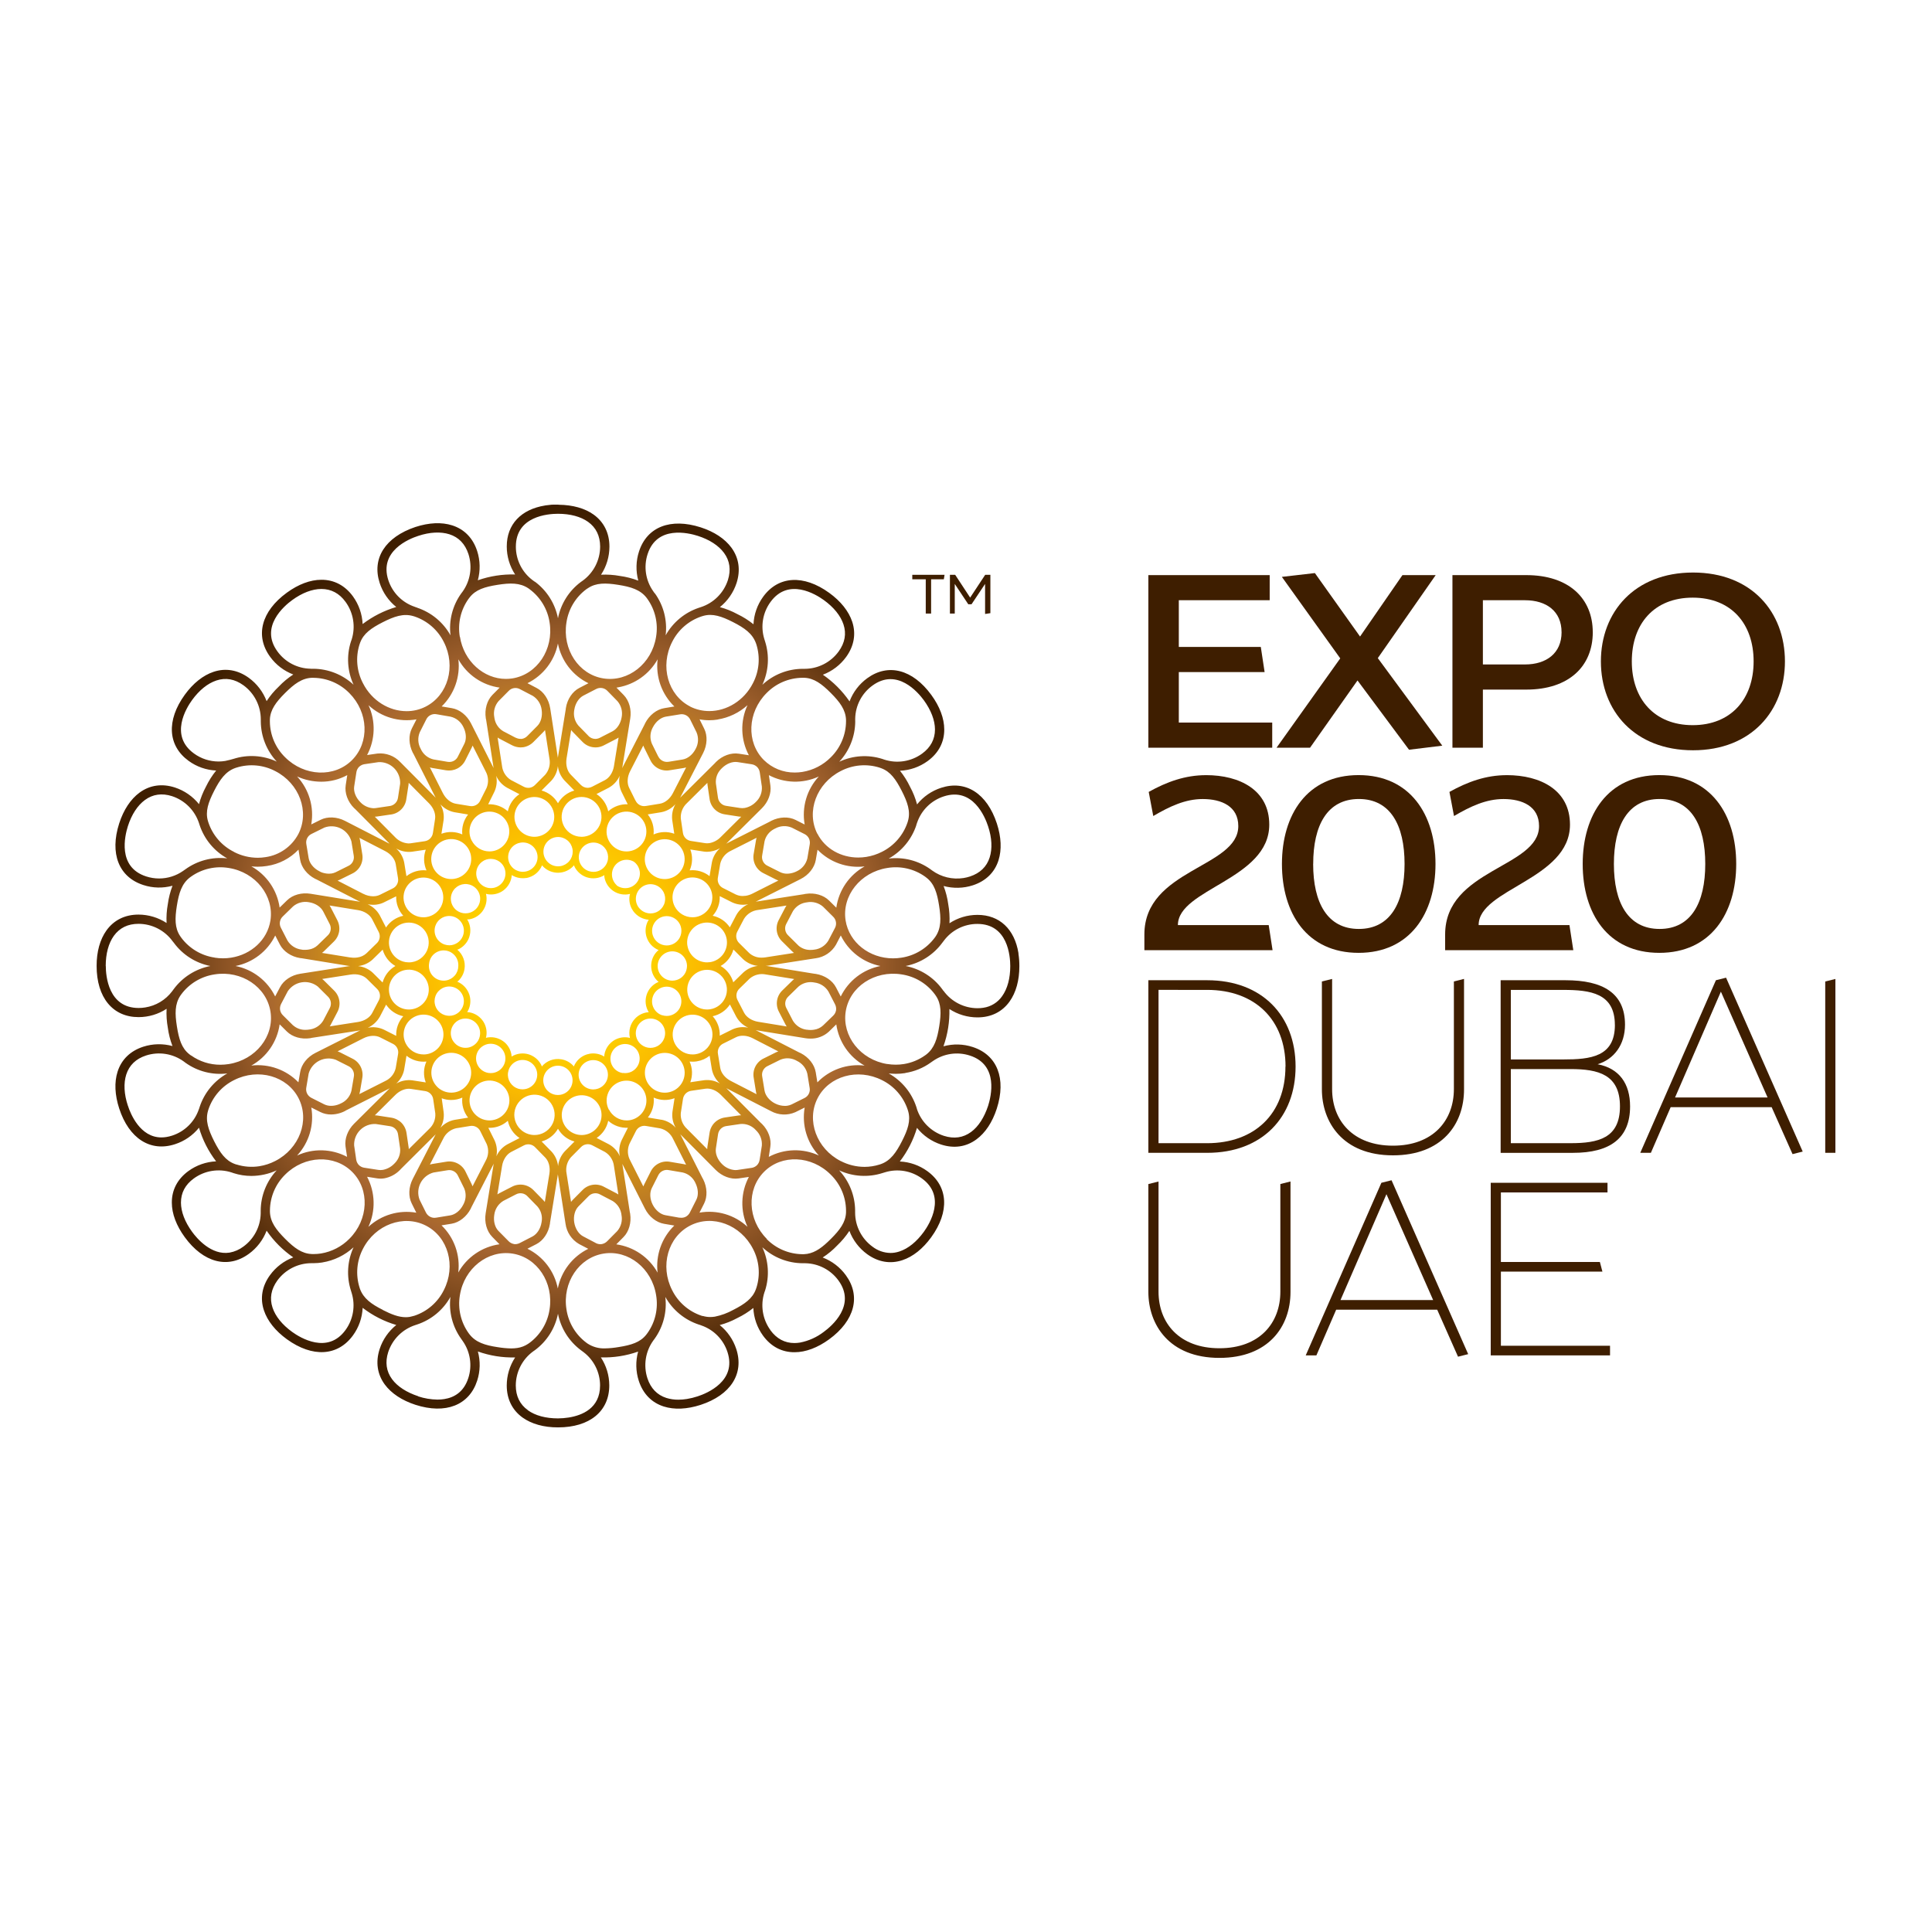
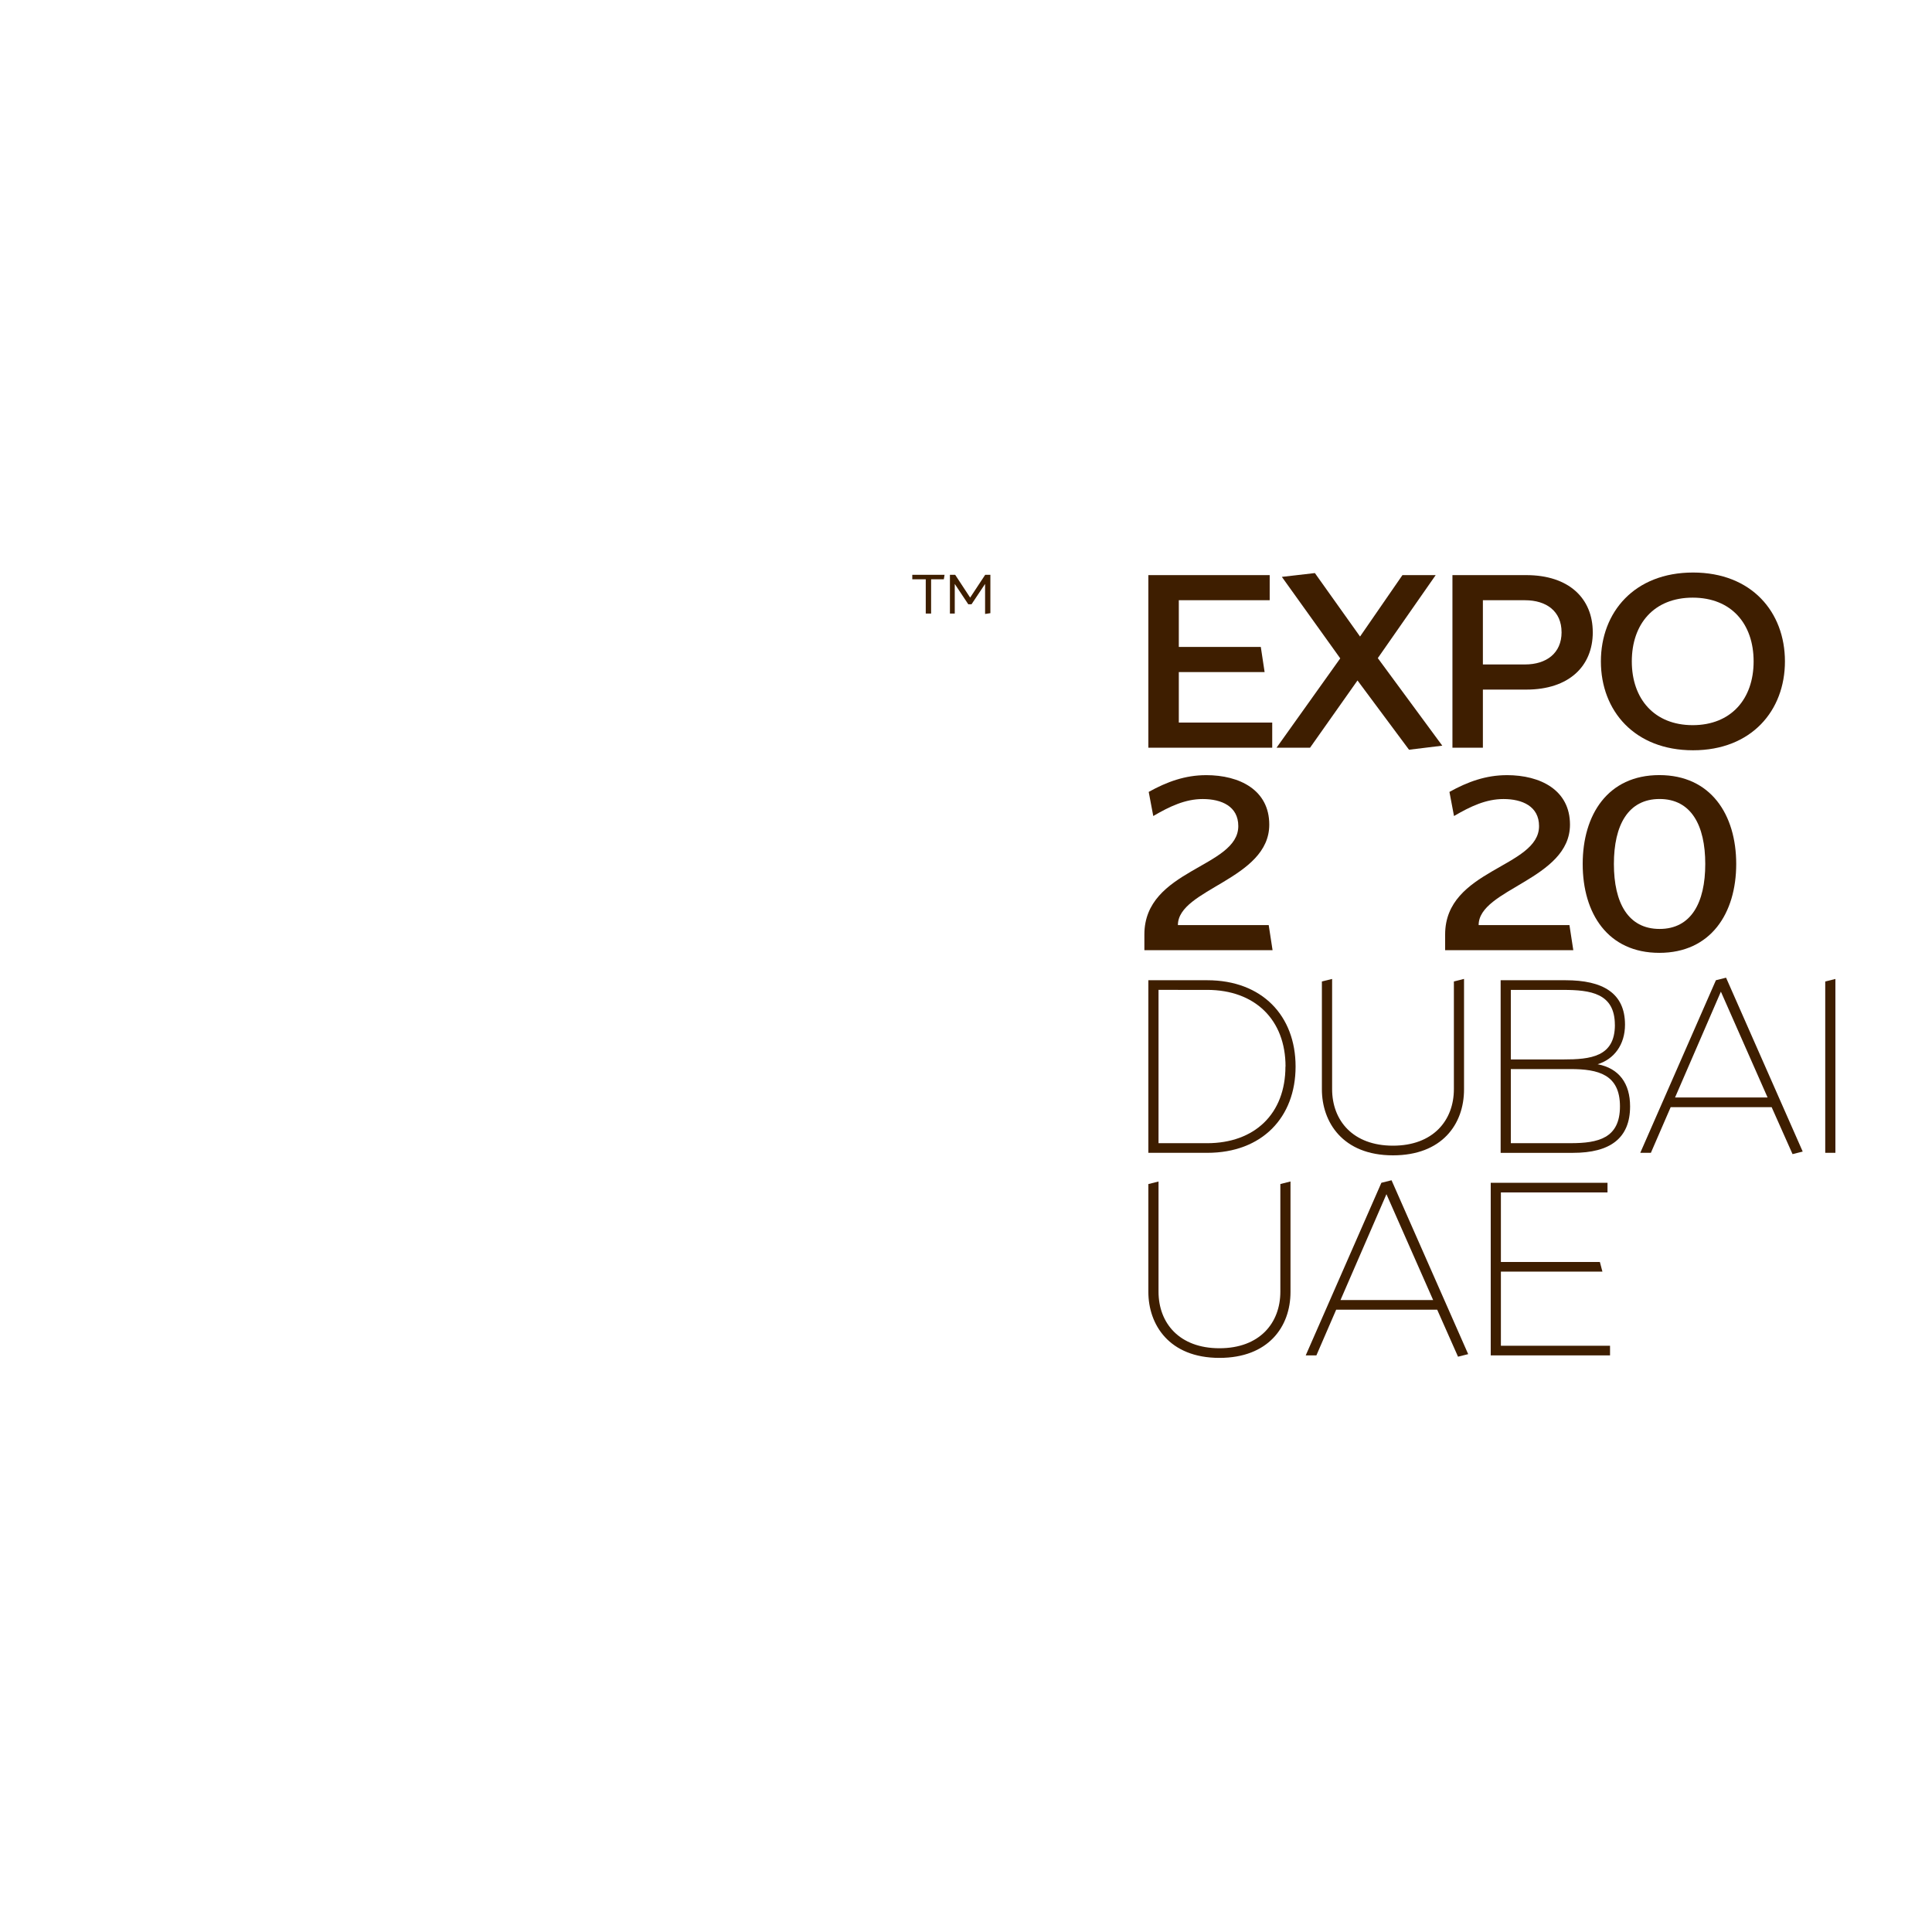
<svg xmlns="http://www.w3.org/2000/svg" id="Layer_1" data-name="Layer 1" viewBox="0 0 1000 1000">
  <defs>
    <style>.cls-1{fill:none;}.cls-2{fill:#3e1e00;}.cls-3{clip-path:url(#clip-path);}.cls-4{fill:url(#radial-gradient);}</style>
    <clipPath id="clip-path">
      <path class="cls-1" d="M273.19,729.87c-4.11-2.94-6.21-7.25-6.22-12.75a21.89,21.89,0,0,1,9-17.65s.89-.62.89-.62A30.89,30.89,0,0,0,288.81,680a31,31,0,0,0,12.06,19l1.12.83a21.63,21.63,0,0,1,8.6,17.31c0,11.84-9.39,15.48-16.25,16.57a37.64,37.64,0,0,1-5.53.45h0c-6.35,0-11.76-1.46-15.6-4.22m-56.72-7.25c-6.05-2-10.74-5-13.56-8.82-3-4.08-3.66-8.81-2-14a21.87,21.87,0,0,1,14-14l1-.33a30.78,30.78,0,0,0,17.21-14.26,30.85,30.85,0,0,0,5.61,21.76c.1.14.68,1,.8,1.15a21.67,21.67,0,0,1,2.84,19.11c-2.34,7.23-7.33,10.05-12.42,10.86a22.52,22.52,0,0,1-3.55.27,33.44,33.44,0,0,1-10-1.68m128.51.83c-4.82-1.55-8.13-5-9.84-10.22a21.85,21.85,0,0,1,3.09-19.55s.65-.87.65-.87a30.78,30.78,0,0,0,5.54-21.66,31,31,0,0,0,17.32,14.31c.18,0,1.12.37,1.34.46a21.63,21.63,0,0,1,13.52,13.79c4.89,15-10.6,21.33-15.46,22.91a36.07,36.07,0,0,1-5.59,1.37,27.9,27.9,0,0,1-4.38.36,20.49,20.49,0,0,1-6.19-.9M257.6,697.29c-6.64-1-11.38-2.51-14.62-6.69-.13-.19-.3-.41-.47-.63a26.25,26.25,0,0,1-4.47-19.6c2.21-13.87,14.43-23.51,27.23-21.51s21.37,15,19.19,28.87A26.33,26.33,0,0,1,274.16,695l-.1.06h0l-.75.53,0,0a13.75,13.75,0,0,1-5.55,2.12,20.69,20.69,0,0,1-3.2.23,46.34,46.34,0,0,1-6.93-.65m46.52-1.84a6.09,6.09,0,0,0-.65-.47,26.3,26.3,0,0,1-10.3-17.27c-2.18-13.86,6.46-26.82,19.26-28.86s24.94,7.65,27.14,21.52a26.18,26.18,0,0,1-4.45,19.6s0,0-.07.08h0l-.56.75s0,0,0,0c-3.13,4-7.83,5.42-14.39,6.45a45.73,45.73,0,0,1-7,.67,15.37,15.37,0,0,1-9-2.49m-137.25-42A31.23,31.23,0,0,0,183,645.59,31,31,0,0,0,181.64,668c.06.16.35,1.12.41,1.33a21.72,21.72,0,0,1-3.2,19.07c-9.26,12.76-23.49,4-27.63,1-5.15-3.72-8.67-8.09-10.16-12.58-1.6-4.8-.76-9.5,2.47-14a21.89,21.89,0,0,1,17.64-9l1.09,0a30.82,30.82,0,0,0,4.61-.37m231.89,35a21.83,21.83,0,0,1-3.09-19.55s.36-1,.36-1a31,31,0,0,0-1.44-22.31,31,31,0,0,0,20.89,8.26c.19,0,1.19,0,1.4,0A21.7,21.7,0,0,1,434,662.8c9.28,12.75-3.49,23.57-7.62,26.58a29.31,29.31,0,0,1-12.33,5.54,19,19,0,0,1-2.78.24h-.09c-5,0-9.21-2.24-12.44-6.68M198.16,678c-6-3-10-5.91-11.84-10.88-.07-.22-.15-.5-.24-.75a26.3,26.3,0,0,1,1.79-20c6.4-12.5,21-17.89,32.56-12s15.68,20.84,9.31,33.37a26.21,26.21,0,0,1-15.12,13.24s-2.06.57-2.55.64a13,13,0,0,1-2.06.16c-3.65,0-7.39-1.45-11.85-3.72m165.61,3.14-.77-.22a26.33,26.33,0,0,1-15.13-13.24c-6.37-12.53-2.15-27.5,9.4-33.41s26.08-.43,32.47,12.07a26.28,26.28,0,0,1,1.82,20s-.35,1-.35,1v0c-1.74,4.74-5.76,7.58-11.68,10.6A33.21,33.21,0,0,1,370,681.5a16.25,16.25,0,0,1-2.39.19,13.47,13.47,0,0,1-3.84-.56M266,643.9a5.1,5.1,0,0,1-2.82-1.53L258,637.13c-1.85-1.88-2.68-5.07-2.17-8.31a9.88,9.88,0,0,1,4.69-7.25l6.52-3.35a4.92,4.92,0,0,1,6,1l5.12,5.24a9.53,9.53,0,0,1,2.26,7.5l-.13.8c-.53,3.25-2.33,6-4.69,7.25l-6.52,3.36a5.32,5.32,0,0,1-1.66.55,5.15,5.15,0,0,1-1.5,0m42.42-.56-6.47-3.41c-2.36-1.22-4.13-4-4.65-7.23s.35-6.45,2.23-8.34l5.15-5.2a4.93,4.93,0,0,1,6-.94l6.49,3.39a9.69,9.69,0,0,1,4.47,6.45l.12.81a9.84,9.84,0,0,1-2.22,8.34l-5.15,5.2a5.25,5.25,0,0,1-2.84,1.51,4.25,4.25,0,0,1-.71.06,5.25,5.25,0,0,1-2.46-.64m-35.35,3,4.68-2.4c3.58-1.85,6.27-5.85,7-10.45,0-.27.06-.53.09-.8l4-24.57c0-.18,0-.37.06-.56,0,.15,0,.29,0,.43l3.93,25.36a14.31,14.31,0,0,0,7,10.53l4.77,2.49a29.25,29.25,0,0,0-15.76,20.52A29.17,29.17,0,0,0,273,646.34m-129.8-40.56a30.91,30.91,0,0,0-8.26,20.9c0,.18,0,1.17,0,1.41A21.69,21.69,0,0,1,126,645.21a16.7,16.7,0,0,1-7.17,3.14c-9.49,1.5-17-7.44-19.4-10.76-3.74-5.14-5.75-10.37-5.77-15.12,0-5.06,2.2-9.27,6.67-12.51a21.8,21.8,0,0,1,19.55-3.1l1,.35a30.06,30.06,0,0,0,9.23,1.45,31.75,31.75,0,0,0,13.09-2.88m308.41,39.5a21.83,21.83,0,0,1-9-17.65s0-1.08,0-1.08a30.88,30.88,0,0,0-8.26-20.77,31,31,0,0,0,22.42,1.39l1.35-.41a21.66,21.66,0,0,1,19.05,3.2c12.77,9.26,4,23.49,1,27.64-3.74,5.14-8.08,8.66-12.59,10.15a15,15,0,0,1-2.48.61,13.92,13.92,0,0,1-2.22.17,15.63,15.63,0,0,1-9.27-3.25m-229-15.5a5,5,0,0,1-2.21-2.31l-3.26-6.57a10.69,10.69,0,0,1,7.21-14l7.22-1.17a4.94,4.94,0,0,1,5.45,2.79l3.25,6.56a9.6,9.6,0,0,1-.18,7.84l-.37.73c-1.5,2.93-4.07,5-6.7,5.43l-7.23,1.18h0a5.57,5.57,0,0,1-.9.08,4.88,4.88,0,0,1-2.25-.54m129.12.5L344.49,629c-2.61-.43-5.15-2.53-6.64-5.44s-1.67-6.25-.47-8.62l3.3-6.54a4.93,4.93,0,0,1,5.45-2.76l7.22,1.23a9.56,9.56,0,0,1,6.25,4.74l.36.72c1.48,3,1.66,6.26.47,8.63l-3.3,6.53a5.08,5.08,0,0,1-2.23,2.32,4.88,4.88,0,0,1-1.4.45,5.55,5.55,0,0,1-.82.06,5.18,5.18,0,0,1-1-.08m-123.16,4,5.2-.84c4-.65,7.77-3.63,9.92-7.76.12-.25.21-.49.33-.74l11.37-22.14c.09-.16.15-.35.23-.52,0,.16-.07.29-.09.44l-4.1,25.32c-.75,4.61.55,9.28,3.37,12.17l3.78,3.86a29.14,29.14,0,0,0-21.33,14.62,29.05,29.05,0,0,0-8.68-24.41M319,644.07l3.71-3.75c2.84-2.85,4.17-7.5,3.46-12.09,0-.28-.12-.54-.17-.81l-3.81-24.58c0-.19-.08-.38-.12-.56.07.13.11.28.18.41l11.57,22.88c2.11,4.17,5.89,7.19,9.89,7.87l5.31.9a29.2,29.2,0,0,0-8.65,24.37A29.08,29.08,0,0,0,319,644.07m-157.7,5h0c-5.05-.2-9-3.14-13.69-7.84s-7.73-8.71-7.89-14c0-.11,0-.66,0-.8a26.3,26.3,0,0,1,7.9-18.48c9.95-9.92,25.5-10.54,34.67-1.38s8.49,24.67-1.44,34.61a26.69,26.69,0,0,1-14.65,7.61,25.67,25.67,0,0,1-3.82.31l-1,0m235.48-7.9c-9.91-9.94-10.53-25.49-1.38-34.68S420.09,598.06,430,608a26.24,26.24,0,0,1,7.9,18.47.2.2,0,0,1,0,.11h0v1c-.21,5.06-3.15,9-7.85,13.68-4.21,4.21-7.81,7-12.25,7.74-.57.08-1.14.14-1.74.17h-.8a26.33,26.33,0,0,1-18.49-7.91m-136.9-37.76c.53-3.26,2.33-6,4.7-7.25l6.5-3.35a4.9,4.9,0,0,1,6,1l5.12,5.22c1.87,1.9,2.69,5.11,2.18,8.36L282,622.12c-.23-.27-.44-.55-.68-.8l-5.12-5.23a9.6,9.6,0,0,0-5.33-2.83,9.48,9.48,0,0,0-5.9,1l-6.52,3.34a11.48,11.48,0,0,0-1,.61Zm33.38,3.86A9.85,9.85,0,0,1,295.5,599l5.16-5.2a4.92,4.92,0,0,1,6-.94l6.48,3.39a9.9,9.9,0,0,1,4.64,7.29l2.28,14.72a10.13,10.13,0,0,0-.89-.55l-6.49-3.39A9.26,9.26,0,0,0,301.48,616l-5.16,5.2c-.26.28-.51.58-.75.89Zm-94.46,2.57A15.24,15.24,0,0,0,207,605.6c.19-.19.36-.41.55-.59l17.64-17.55c.14-.14.26-.28.39-.42-.07.13-.16.24-.22.38l-11.73,22.82c-2.13,4.16-2.34,9-.55,12.61l2.4,4.84a29.15,29.15,0,0,0-24.8,7.33A29.23,29.23,0,0,0,190,609.1l5.21.82a11.64,11.64,0,0,0,3.59,0M364.42,623c1.82-3.6,1.65-8.43-.45-12.59a7,7,0,0,0-.4-.7l-11.23-22.21c-.08-.17-.19-.32-.28-.49.1.11.19.23.3.33l18.07,18.2c3.3,3.31,7.83,5,11.83,4.42l5.35-.78A29.17,29.17,0,0,0,386.9,635a29.09,29.09,0,0,0-24.85-7.34Zm-79-27-5.07-5.17a14.15,14.15,0,0,0,8.46-6.6,14.16,14.16,0,0,0,8.54,6.62l-5,5.05a13.23,13.23,0,0,0-3.49,7.66,13.18,13.18,0,0,0-3.43-7.56m-56.08-6.5A9.84,9.84,0,0,1,236,584l7.24-1.18a4.91,4.91,0,0,1,5.42,2.79l3.26,6.56a9.85,9.85,0,0,1-.52,8.61l-6.82,13.26a9.82,9.82,0,0,0-.39-1L241,606.52a9.31,9.31,0,0,0-10.12-5.2l-7.24,1.17c-.37.07-.75.17-1.13.27Zm96.88,11.24a9.87,9.87,0,0,1-.46-8.63l3.3-6.53a4.91,4.91,0,0,1,5.44-2.76l7.22,1.23a9.82,9.82,0,0,1,6.67,5.48l6.72,13.3a9.82,9.82,0,0,0-1-.24l-7.22-1.22a9.23,9.23,0,0,0-10.15,5.12l-3.3,6.55a10,10,0,0,0-.46,1.06Zm47.42,1.71c-2.32-2.34-3.51-5.43-3.1-8.06l1.1-7.24a5,5,0,0,1,4.35-4.31l7.24-1.06a9.56,9.56,0,0,1,7.4,2.57l.57.59a9.9,9.9,0,0,1,3.12,8.05l-1.13,7.24a5.13,5.13,0,0,1-1.4,2.89,5.06,5.06,0,0,1-2.83,1.38h-.07l-7.24,1.07a5.37,5.37,0,0,1-1,.07,10.33,10.33,0,0,1-7-3.19m-177.77,3.1-7.25-1.12a5,5,0,0,1-2.89-1.4,5.15,5.15,0,0,1-1.39-2.9l-1.06-7.25a10.67,10.67,0,0,1,11.18-11.1l7.25,1.11a4.93,4.93,0,0,1,4.31,4.34l1.06,7.23a9.55,9.55,0,0,1-2.59,7.41l-.57.58a11,11,0,0,1-5.79,3.08,8.6,8.6,0,0,1-1.22.1,6,6,0,0,1-1-.08m59.62-21.94a14.16,14.16,0,0,0,7.3-3.5,14.24,14.24,0,0,0,6.08,8.94l-6.31,3.25a13.25,13.25,0,0,0-5.7,6.21,13.32,13.32,0,0,0-.93-8.25l-3.22-6.49h.57a13.54,13.54,0,0,0,2.21-.17m59.74,8.75L308.82,589a14.11,14.11,0,0,0,6-8.89A14.11,14.11,0,0,0,325,583.72l-3.19,6.34a13.17,13.17,0,0,0-1,8.38,13.08,13.08,0,0,0-5.61-6.13m-75.91-24.2a14.27,14.27,0,0,0,3,10.38l-7,1.14a13.16,13.16,0,0,0-7.34,4.14,13.1,13.1,0,0,0,1.68-8.14l-1-7.17a13.69,13.69,0,0,0,4.89.89,14.35,14.35,0,0,0,5.81-1.24m103.15,11.5-7.14-1.2a14.22,14.22,0,0,0,3-10.3,14.18,14.18,0,0,0,10.8.32l-1.08,7a13.11,13.11,0,0,0,1.67,8.26,13.29,13.29,0,0,0-7.22-4.11M275,587.35a10.44,10.44,0,1,1,1.64.13,11.44,11.44,0,0,1-1.64-.13m15.89-8.55a10.3,10.3,0,1,1,11.78,8.56,9.8,9.8,0,0,1-1.61.13,10.34,10.34,0,0,1-10.17-8.69m-79.39,15-1.07-7.25a9.57,9.57,0,0,0-2.65-5.42,9.68,9.68,0,0,0-5.37-2.65l-7.24-1.11a8.93,8.93,0,0,0-1.15-.1l10.62-10.55c2.34-2.32,5.42-3.52,8.06-3.1l7.23,1.1a4.94,4.94,0,0,1,4.31,4.34l1.07,7.25a9.9,9.9,0,0,1-3.16,8l-10.58,10.5c0-.35,0-.7-.07-1.05m144-9.57a9.87,9.87,0,0,1-3.12-8.07l1.12-7.23a5,5,0,0,1,4.34-4.31l7.24-1.06c2.64-.39,5.7.82,8,3.15l10.5,10.59a7,7,0,0,0-1,.07l-7.25,1.06a9.55,9.55,0,0,0-5.43,2.66,9.45,9.45,0,0,0-2.64,5.36l-1.12,7.24a11.32,11.32,0,0,0-.09,1.16Zm-181.78-7.53a16.08,16.08,0,0,0,4.68-1.5c.24-.13.47-.28.7-.42l22.22-11.22.49-.27a4.28,4.28,0,0,0-.33.29l-18.2,18.08c-3.31,3.29-5,7.82-4.43,11.83l.79,5.33a29.17,29.17,0,0,0-25.86-.69,29.13,29.13,0,0,0,7.34-24.85l4.7,2.35a12.11,12.11,0,0,0,5.55,1.26,14.5,14.5,0,0,0,2.35-.19m225,16.92c.62-4-1-8.51-4.31-11.83-.19-.19-.4-.36-.6-.54l-17.54-17.65c-.13-.13-.28-.26-.43-.39.15.08.26.17.39.23l22.82,11.72a14.32,14.32,0,0,0,12.61.55l4.84-2.4a29.17,29.17,0,0,0,7.33,24.81,29.11,29.11,0,0,0-25.91.71ZM248.66,578.8a10.32,10.32,0,1,1,6.27,1,9.63,9.63,0,0,1-1.61.13,10.41,10.41,0,0,1-4.66-1.12m66.45-4.5A10.3,10.3,0,1,1,329,578.8a9.9,9.9,0,0,1-3,1,9.8,9.8,0,0,1-1.61.13,10.33,10.33,0,0,1-9.19-5.62M110.85,590.71c-3-6-4.65-10.68-3.18-15.75l.23-.77a26.29,26.29,0,0,1,13.24-15.13c12.52-6.36,27.5-2.15,33.4,9.39s.43,26.09-12.07,32.48a27.36,27.36,0,0,1-8.22,2.7,26,26,0,0,1-11.79-.88l-.11,0-.88-.3h0c-4.74-1.75-7.57-5.77-10.59-11.69m324.3,10.22c-12.51-6.39-17.91-21-12-32.54s20.85-15.69,33.38-9.34a26.25,26.25,0,0,1,13.22,15.13s.31,1,.31,1a0,0,0,0,0,0,0c1.36,4.88-.22,9.53-3.23,15.43s-5.91,10.08-10.88,11.86c-.22.07-.49.15-.75.25a26,26,0,0,1-7.75,1.2,26.88,26.88,0,0,1-12.27-3M287.58,566.68a7.59,7.59,0,1,1,2.39,0,8,8,0,0,1-2.39,0m16.05-3.62a7.51,7.51,0,0,1-3.77-4.42,7.6,7.6,0,0,1,4.87-9.57,7.61,7.61,0,0,1,9.56,4.87,7.6,7.6,0,0,1-4.87,9.57,7.21,7.21,0,0,1-1.18.28,7.81,7.81,0,0,1-1.17.1,7.68,7.68,0,0,1-3.44-.83m-35.48.44A8,8,0,0,1,267,563a7.56,7.56,0,0,1-3.75-9.09,7.58,7.58,0,0,1,14-1.1,7.59,7.59,0,0,1-5.6,10.94,6.56,6.56,0,0,1-1.18.1,7.61,7.61,0,0,1-2.33-.37m133,7.66c-2.93-1.49-5-4.07-5.43-6.7l-1.19-7.23a4.92,4.92,0,0,1,2.79-5.43l6.56-3.25a9.54,9.54,0,0,1,7.85.17l.71.38a9.83,9.83,0,0,1,5.45,6.68l1.18,7.24a4.86,4.86,0,0,1-2.76,5.39l-6.57,3.26a7.41,7.41,0,0,1-2.11.65,8.1,8.1,0,0,1-1.4.11,11.36,11.36,0,0,1-5.08-1.27m-233.32.46-6.54-3.3a5.12,5.12,0,0,1-2.31-2.24,5,5,0,0,1-.43-3.17l1.22-7.22a10.72,10.72,0,0,1,14.08-7.12l6.54,3.29a5,5,0,0,1,2.77,5.46l-1.24,7.23a9.61,9.61,0,0,1-4.74,6.23l-.73.36a11.57,11.57,0,0,1-3.44,1.13,11.3,11.3,0,0,1-1.63.13,7.94,7.94,0,0,1-3.55-.78m41.37-18,1.21-7.15a14.15,14.15,0,0,0,10.31,3,14.19,14.19,0,0,0-.34,10.8l-7-1.08a13.25,13.25,0,0,0-8.26,1.67,13.23,13.23,0,0,0,4.09-7.21m151.49-4.28a14.08,14.08,0,0,0,6.62-2.91l1.14,7a13.32,13.32,0,0,0,4.15,7.35,13.23,13.23,0,0,0-8.14-1.68l-7.16,1.06a14.15,14.15,0,0,0-.36-10.71,14.66,14.66,0,0,0,1.48.07,14.37,14.37,0,0,0,2.27-.17m107.9,6A30.47,30.47,0,0,0,481.72,550c.14-.11,1-.68,1.15-.8A21.63,21.63,0,0,1,502,546.36c15,4.84,11,21.11,9.45,26-2,6-5,10.75-8.83,13.55-4.09,3-8.81,3.67-14.06,2a21.83,21.83,0,0,1-14-14,.38.38,0,0,0,0-.1l-.29-.93A30.94,30.94,0,0,0,460,555.6a32.74,32.74,0,0,0,3.69.21,30.81,30.81,0,0,0,4.92-.39M66.19,572.32c-2-6-2.28-11.63-.84-16.14,1.55-4.83,5-8.15,10.22-9.85a21.81,21.81,0,0,1,19.55,3.09l.87.66a30.86,30.86,0,0,0,21.67,5.52,31,31,0,0,0-14.32,17.34c0,.16-.36,1.11-.45,1.31a21.63,21.63,0,0,1-13.8,13.54,19.69,19.69,0,0,1-3,.73,16.23,16.23,0,0,1-2.55.21c-11,0-16-12.19-17.33-16.41m160.08-9.79a10.31,10.31,0,1,1,14.57,0,10.16,10.16,0,0,1-5.66,2.89,9.83,9.83,0,0,1-1.62.13,10.24,10.24,0,0,1-7.29-3m110.51,0a10.3,10.3,0,1,1,14.57,0,10.2,10.2,0,0,1-5.66,2.89,9.83,9.83,0,0,1-1.62.13,10.22,10.22,0,0,1-7.29-3m-14.39-7.15a7.47,7.47,0,0,1-5-3,7.58,7.58,0,0,1,1.68-10.59,7.59,7.59,0,0,1,10.6,1.67A7.6,7.6,0,0,1,328,554a7.38,7.38,0,0,1-1,.63,6.84,6.84,0,0,1-2.24.72,6.56,6.56,0,0,1-1.18.1,6.91,6.91,0,0,1-1.19-.1M249.53,554a8.59,8.59,0,0,1-.91-.79,7.6,7.6,0,1,1,6.56,2.14,8.11,8.11,0,0,1-1.21.09,7.49,7.49,0,0,1-4.44-1.44m-63.26,11.28,1.23-7.22a9.3,9.3,0,0,0-5.14-10.15l-6.54-3.31c-.34-.17-.7-.3-1.06-.44l13.36-6.76c2.94-1.48,6.25-1.67,8.62-.46l6.54,3.3a4.91,4.91,0,0,1,2.75,5.45l-1.22,7.22a9.77,9.77,0,0,1-5.49,6.66L186,566.3c.09-.34.18-.67.24-1m192-5.82c-2.93-1.5-5-4.08-5.44-6.7l-1.18-7.23a4.92,4.92,0,0,1,2.8-5.44l6.55-3.25c2.38-1.19,5.68-1,8.62.53l13.26,6.82a8.13,8.13,0,0,0-1,.38l-6.57,3.26A9.27,9.27,0,0,0,390.14,558l1.18,7.24a8.91,8.91,0,0,0,.26,1.11ZM429,534l3.86-3.78a29.14,29.14,0,0,0,14.63,21.33,29.1,29.1,0,0,0-24.42,8.68l-.84-5.2c-.65-4-3.62-7.78-7.76-9.92-.25-.12-.49-.22-.75-.32l-22.12-11.37c-.17-.09-.35-.16-.52-.23.14,0,.28.07.42.08l25.33,4.1a16.37,16.37,0,0,0,2.6.21A13.7,13.7,0,0,0,429,534M144.75,530.2l3.73,3.7c2.86,2.84,7.5,4.16,12.11,3.47l.79-.18L186,533.4l.56-.13-.41.18L163.23,545c-4.18,2.1-7.19,5.89-7.86,9.88l-.91,5.32a29.19,29.19,0,0,0-24.38-8.66,29.06,29.06,0,0,0,14.67-21.36m187.47,10.74a7.58,7.58,0,0,1-1.69-10.59,7.6,7.6,0,0,1,10.61-1.69,7.6,7.6,0,0,1,1.67,10.61,9.73,9.73,0,0,1-.78.92,7.49,7.49,0,0,1-4.17,2.11,7.06,7.06,0,0,1-1.21.1,7.44,7.44,0,0,1-4.43-1.46m-97.45-1.72a7.28,7.28,0,0,1-.63-1,7.59,7.59,0,0,1,12.91-7.89,7.48,7.48,0,0,1,1.36,5.64,7.39,7.39,0,0,1-3,4.95,7.53,7.53,0,0,1-3.26,1.37,8,8,0,0,1-1.19.09,7.57,7.57,0,0,1-6.15-3.13m-24.77.92a10.31,10.31,0,1,1,13.86,4.51,10.49,10.49,0,0,1-3.05,1,10.77,10.77,0,0,1-1.6.12,10.32,10.32,0,0,1-9.21-5.63m143.75,4.51a10.3,10.3,0,1,1,6.28,1,10.77,10.77,0,0,1-1.6.12,10.2,10.2,0,0,1-4.68-1.12M196.51,526.43l3.34-6.43a14.19,14.19,0,0,0,8.88,6,14.21,14.21,0,0,0-3.65,10.16l-6.34-3.2a13.24,13.24,0,0,0-8.36-1,13.39,13.39,0,0,0,6.13-5.59M368.88,526a14.24,14.24,0,0,0,8.93-6.08l3.26,6.3a13.18,13.18,0,0,0,6.2,5.7,13.13,13.13,0,0,0-8.25.93l-6.48,3.21A14.14,14.14,0,0,0,368.88,526m-26.14-.49a7.57,7.57,0,0,1-4.86-9.57,7.39,7.39,0,0,1,3.77-4.41,7.49,7.49,0,0,1,5.78-.46,7.59,7.59,0,0,1,4.87,9.56,7.87,7.87,0,0,1-.46,1.13,7.72,7.72,0,0,1-5.57,4,7.43,7.43,0,0,1-1.15.09,7.79,7.79,0,0,1-2.38-.38m-117.45-4.92a8.69,8.69,0,0,1-.27-1.18,7.57,7.57,0,0,1,5.15-8.39,7.59,7.59,0,0,1,9.56,4.87,7.61,7.61,0,0,1-4.87,9.57,10.27,10.27,0,0,1-1.16.28,7.76,7.76,0,0,1-1.17.08,7.63,7.63,0,0,1-7.24-5.23M417.63,533a9.79,9.79,0,0,1-7.24-4.69l-3.36-6.5a4.93,4.93,0,0,1,1-6l5.24-5.13a9.62,9.62,0,0,1,7.5-2.26l.8.13a9.84,9.84,0,0,1,7.25,4.7l3.36,6.51a5.17,5.17,0,0,1,.56,3.18,5.1,5.1,0,0,1-1.52,2.8L426,530.79a8.56,8.56,0,0,1-4.68,2.19,11.27,11.27,0,0,1-1.75.14,12.23,12.23,0,0,1-1.89-.15m-266-2.25-5.2-5.17a5,5,0,0,1-1.51-2.83,5.14,5.14,0,0,1,.57-3.16l3.4-6.48a10.7,10.7,0,0,1,15.59-2.42l5.2,5.17a5,5,0,0,1,.94,6l-3.39,6.47a9.67,9.67,0,0,1-6.46,4.47l-.8.12a11.88,11.88,0,0,1-1.87.15,9.26,9.26,0,0,1-6.47-2.36m19.52-.31,3.4-6.5a9.34,9.34,0,0,0-1.75-11.24l-5.2-5.16c-.27-.27-.58-.5-.89-.76l14.81-2.29c3.25-.5,6.46.35,8.34,2.22l5.2,5.15a5,5,0,0,1,.94,6.05l-3.39,6.47c-1.24,2.38-4,4.12-7.25,4.65h0l-14.73,2.29c.2-.3.39-.59.56-.88m221.13-1.5c-3.24-.54-6-2.33-7.24-4.7l-3.36-6.51a4.93,4.93,0,0,1,1-6l5.24-5.13a9.79,9.79,0,0,1,8.35-2.15l14.71,2.37c-.27.21-.54.44-.79.67l-5.24,5.12a9.29,9.29,0,0,0-1.82,11.24l3.36,6.52a9.74,9.74,0,0,0,.6,1ZM98.85,546.32l-.84-.64,0,0c-4-3.13-5.4-7.82-6.44-14.39s-1.14-11.58,1.82-16c.15-.18.31-.42.47-.66a26.29,26.29,0,0,1,17.26-10.29c13.87-2.18,26.83,6.45,28.87,19.25s-7.65,24.94-21.52,27.16h0a28.1,28.1,0,0,1-4.37.36,26,26,0,0,1-15.18-4.81m360.33,4.45c-13.88-2.22-23.51-14.44-21.51-27.23s15-21.37,28.86-19.18a26.22,26.22,0,0,1,17.25,10.28l.6.86s0,0,0,0c2.82,4.2,2.74,9.12,1.7,15.68s-2.51,11.37-6.67,14.62c-.2.13-.42.3-.65.47a26,26,0,0,1-11,4.5,26.51,26.51,0,0,1-4.19.33,28.71,28.71,0,0,1-4.41-.36M201.45,513.83a10.31,10.31,0,1,1,11.79,8.56,10,10,0,0,1-1.63.13,10.32,10.32,0,0,1-10.16-8.69m162.92,8.56a10.27,10.27,0,1,1,3.22,0,10.18,10.18,0,0,1-1.57.12,10.37,10.37,0,0,1-1.65-.13M340.4,500a7.61,7.61,0,0,1,7.59-7.59,7.62,7.62,0,0,1,7.6,7.6,8,8,0,0,1-.11,1.2,7.37,7.37,0,0,1-2.11,4.16,7.5,7.5,0,0,1-4.18,2.12,6.7,6.7,0,0,1-1.2.1A7.61,7.61,0,0,1,340.4,500M222,500a6.11,6.11,0,0,1,.09-1.21A7.59,7.59,0,0,1,237.22,500a7.59,7.59,0,0,1-6.39,7.49,6.05,6.05,0,0,1-1.21.09h0A7.58,7.58,0,0,1,222,500M193,503.54a13.19,13.19,0,0,0-7.67-3.49l.47-.07a13.1,13.1,0,0,0,7.1-3.38l5.17-5.06a14.2,14.2,0,0,0,6.59,8.46,14.22,14.22,0,0,0-6.63,8.54ZM373,500a14.26,14.26,0,0,0,6.61-8.54l5,5a13.26,13.26,0,0,0,7.67,3.49,13.38,13.38,0,0,0-7.56,3.43l-5.18,5.06A14.21,14.21,0,0,0,373,500m59.73,11.1c-1.84-3.58-5.84-6.26-10.42-7-.29-.05-.55-.07-.83-.1l-24.56-4c-.19,0-.37,0-.56-.07a3.13,3.13,0,0,0,.44,0L422.15,496h.06A14.34,14.34,0,0,0,432.69,489l2.5-4.8A29.2,29.2,0,0,0,455.7,500a29.07,29.07,0,0,0-20.54,15.79ZM121.91,500a29.15,29.15,0,0,0,20.55-15.79l2.41,4.68c1.85,3.58,5.84,6.27,10.44,7l.81.09,24.56,4c.19,0,.38,0,.57.07a3.27,3.27,0,0,0-.44,0L155.46,504c-4.62.72-8.65,3.38-10.53,7l-2.51,4.76A29.18,29.18,0,0,0,121.91,500m366.38,12.83s-.63-.88-.63-.88A30.77,30.77,0,0,0,468.76,500a30.93,30.93,0,0,0,19-12.07l.84-1.1a21.6,21.6,0,0,1,17.31-8.61c15.76,0,17,16.67,17,21.78,0,6.37-1.44,11.75-4.21,15.62a14.32,14.32,0,0,1-9.74,6,18.32,18.32,0,0,1-3,.23h0a21.8,21.8,0,0,1-17.59-9M54.72,500c0-6.36,1.45-11.77,4.21-15.62,3-4.12,7.24-6.21,12.76-6.21a21.85,21.85,0,0,1,17.64,9L90,488a30.83,30.83,0,0,0,18.89,12,31,31,0,0,0-19,12l-.83,1.13a21.64,21.64,0,0,1-13.89,8.32,20.29,20.29,0,0,1-3.41.28h0c-15.72,0-17-16.68-17-21.78M210,498a10.3,10.3,0,1,1,3.22,0,10.54,10.54,0,0,1-1.59.12A11.28,11.28,0,0,1,210,498m145.78-8.58A10.31,10.31,0,1,1,367.59,498a12.44,12.44,0,0,1-1.6.12,10.34,10.34,0,0,1-10.19-8.7m-17.91-5.3a7.6,7.6,0,0,1,4.87-9.56,7.61,7.61,0,0,1,9.57,4.87,9.63,9.63,0,0,1,.28,1.18,7.62,7.62,0,0,1-.74,4.61,7.53,7.53,0,0,1-4.42,3.77,7.05,7.05,0,0,1-2.34.38,7.6,7.6,0,0,1-7.22-5.25M230.18,488.9a7.61,7.61,0,0,1-4.87-9.57,8.35,8.35,0,0,1,.46-1.11A7.59,7.59,0,1,1,236,488.44a7.73,7.73,0,0,1-2.26.76,8.89,8.89,0,0,1-1.15.08,7.59,7.59,0,0,1-2.38-.38m157.6,4.41-5.19-5.15a5,5,0,0,1-.94-6.05l3.4-6.49a9.83,9.83,0,0,1,7.28-4.63l14.72-2.28a10.13,10.13,0,0,0-.55.89l-3.39,6.48a9.27,9.27,0,0,0,1.74,11.24l5.2,5.16c.27.27.58.51.88.76l-14.8,2.29a12.91,12.91,0,0,1-1.85.14,9.3,9.3,0,0,1-6.5-2.36M181.39,495.6l-14.71-2.38c.28-.22.55-.43.8-.67l5.24-5.12a9.46,9.46,0,0,0,2.82-5.34,9.56,9.56,0,0,0-1-5.9l-3.36-6.51c-.18-.33-.39-.66-.6-1l14.78,2.4c3.24.52,6,2.31,7.25,4.68l3.35,6.52a4.93,4.93,0,0,1-1,6l-5.25,5.12a8.5,8.5,0,0,1-4.65,2.18,11.66,11.66,0,0,1-1.78.14,11.48,11.48,0,0,1-1.92-.16m231.78-6.27-5.2-5.15a4.94,4.94,0,0,1-.94-6l3.4-6.49a9.59,9.59,0,0,1,6.44-4.47l.8-.13a9.89,9.89,0,0,1,8.35,2.23l5.19,5.15a4.92,4.92,0,0,1,.94,6l-3.4,6.48a9.77,9.77,0,0,1-7.23,4.62,12.2,12.2,0,0,1-1.88.15,9.17,9.17,0,0,1-6.47-2.36m-256.29,2.31-.81-.13a9.88,9.88,0,0,1-7.25-4.68l-3.36-6.53a4.92,4.92,0,0,1,1-6l5.25-5.12A9.83,9.83,0,0,1,160,467c3.25.53,6,2.33,7.25,4.69l3.35,6.52a4.93,4.93,0,0,1-1,6l-5.24,5.11a8.42,8.42,0,0,1-4.64,2.17,10.51,10.51,0,0,1-1.78.14c-.36,0-.72,0-1.08,0m38.42-23.49a11.14,11.14,0,0,0,3.3-1l6.48-3.21A14.3,14.3,0,0,0,208.73,474a14.2,14.2,0,0,0-8.93,6.07l-3.25-6.32a13.24,13.24,0,0,0-6.21-5.69,16,16,0,0,0,2.82.27,13.64,13.64,0,0,0,2.14-.17M368.88,474a14.18,14.18,0,0,0,3.65-10.17l6.35,3.19a13.16,13.16,0,0,0,8.36,1,13.26,13.26,0,0,0-6.13,5.6L377.76,480a14.1,14.1,0,0,0-8.88-6m-38.32-4.3a7.59,7.59,0,0,1,1.69-10.6,7.6,7.6,0,0,1,10.6,1.68,7.38,7.38,0,0,1,.63,1,7.6,7.6,0,0,1-2.31,9.56,7.61,7.61,0,0,1-3.26,1.35,6.94,6.94,0,0,1-1.2.1,7.61,7.61,0,0,1-6.15-3.13m-94.08,1.64a7.59,7.59,0,0,1-1.67-10.6,5.75,5.75,0,0,1,.78-.92,7.57,7.57,0,0,1,9.81-.76,7.58,7.58,0,0,1-3.27,13.63h0a7,7,0,0,1-1.21.09,7.45,7.45,0,0,1-4.44-1.44m-22,2.37a10.29,10.29,0,1,1,6.27,1,10.57,10.57,0,0,1-1.6.12,10.2,10.2,0,0,1-4.67-1.13m134.74-4.49a10.31,10.31,0,1,1,13.86,4.49,10.19,10.19,0,0,1-3.06,1,10.67,10.67,0,0,1-1.6.12,10.34,10.34,0,0,1-9.2-5.62M111.09,495.64a26.25,26.25,0,0,1-17.26-10.29l-.06-.09h0l-.53-.76s0,0,0,0c-2.82-4.2-2.74-9.11-1.7-15.67s2.52-11.37,6.69-14.62l.64-.47a26.25,26.25,0,0,1,19.58-4.47c13.88,2.21,23.52,14.43,21.52,27.23-1.62,10.07-10,17.55-20.32,19.19a26.7,26.7,0,0,1-4.22.33,27.43,27.43,0,0,1-4.32-.34m326.57-19.26c-2-12.76,7.65-24.94,21.52-27.15a26.2,26.2,0,0,1,19.59,4.45l.83.64,0,0c4,3.12,5.42,7.83,6.45,14.38s1.14,11.58-1.83,16c-.14.19-.3.41-.47.66a26.41,26.41,0,0,1-17.22,10.3h0a28.63,28.63,0,0,1-4.3.34c-12.15,0-22.73-8.13-24.57-19.6M272.24,454.49a9.35,9.35,0,0,0,1.68-.41,10.76,10.76,0,0,0,6.65-6.21c.2.22.35.46.55.66a10.75,10.75,0,0,0,6,3.06,11,11,0,0,0,1.73.14,10.9,10.9,0,0,0,8.26-3.85c.1.27.18.54.3.79a11,11,0,0,0,4.75,4.77,11.71,11.71,0,0,0,1.6.66,10.9,10.9,0,0,0,9.05-1.11,8.43,8.43,0,0,0,0,.86,10.81,10.81,0,0,0,13.3,8.84,8.59,8.59,0,0,0-.21.84,10.84,10.84,0,0,0,1,6.64,13.37,13.37,0,0,0,.91,1.48,10.91,10.91,0,0,0,8,4.41,7.38,7.38,0,0,0-.46.72,10.8,10.8,0,0,0-1.06,6.64,9.77,9.77,0,0,0,.4,1.68,10.8,10.8,0,0,0,6.22,6.66c-.22.2-.47.34-.66.54a10.61,10.61,0,0,0-3.2,7.72,10.79,10.79,0,0,0,3.85,8.24c-.27.12-.54.18-.8.32a10.9,10.9,0,0,0-4.76,4.74,11.61,11.61,0,0,0-.66,1.61,10.83,10.83,0,0,0,1.11,9c-.28,0-.57,0-.85.06a10.76,10.76,0,0,0-6,3,10.77,10.77,0,0,0-2.87,10.26c-.29-.06-.55-.17-.82-.21a10.84,10.84,0,0,0-6.66,1,10.44,10.44,0,0,0-1.47.91,10.79,10.79,0,0,0-4.41,7.95c-.24-.14-.47-.32-.72-.46a11,11,0,0,0-6.65-1.06,14.18,14.18,0,0,0-1.68.41,10.84,10.84,0,0,0-6.65,6.21c-.19-.21-.35-.46-.55-.65a10.73,10.73,0,0,0-6-3.07,10.73,10.73,0,0,0-10,3.72c-.12-.27-.19-.55-.32-.8a10.84,10.84,0,0,0-4.76-4.76,9.36,9.36,0,0,0-1.59-.67,10.87,10.87,0,0,0-9,1.11c0-.28,0-.56-.05-.85a10.85,10.85,0,0,0-3-6,9.91,9.91,0,0,0-1.31-1.1,10.86,10.86,0,0,0-8.94-1.76,8.09,8.09,0,0,0,.22-.82,10.83,10.83,0,0,0-1-6.63,10.23,10.23,0,0,0-.91-1.49,10.83,10.83,0,0,0-8-4.4c.14-.25.33-.47.46-.72a10.83,10.83,0,0,0,1.06-6.65,11.8,11.8,0,0,0-.4-1.69,11,11,0,0,0-6.22-6.66,6.63,6.63,0,0,0,.66-.55,10.73,10.73,0,0,0,3.07-6,10.86,10.86,0,0,0-3.72-10c.27-.12.53-.19.8-.32a10.87,10.87,0,0,0,4.76-4.75,9.89,9.89,0,0,0,.66-1.61,10.82,10.82,0,0,0-1.11-9c.28,0,.57,0,.85,0a10.81,10.81,0,0,0,6-3,9.49,9.49,0,0,0,1.13-1.32,10.85,10.85,0,0,0,1.74-8.94c.28.06.54.17.83.21a10.77,10.77,0,0,0,6.64-1,11,11,0,0,0,1.49-.91,10.85,10.85,0,0,0,4.4-8c.24.14.46.33.72.46a11,11,0,0,0,5,1.19,10.72,10.72,0,0,0,1.7-.13m46.91,3.78A7.59,7.59,0,0,1,328.08,446a7,7,0,0,1,.92.78,7.63,7.63,0,0,1,2.12,4.17,7.6,7.6,0,0,1-6.31,8.68,8.08,8.08,0,0,1-1.2.09,7.58,7.58,0,0,1-4.46-1.45m-66.29,1.33A7.59,7.59,0,0,1,249.58,446a9.38,9.38,0,0,1,1-.64,7.6,7.6,0,0,1,4.61-.71,7.5,7.5,0,0,1,5,3,7.59,7.59,0,0,1-1.68,10.59,7.31,7.31,0,0,1-3.26,1.37,7.62,7.62,0,0,1-1.18.09,8.08,8.08,0,0,1-1.2-.09m138.63,6.94L414.4,455c4.16-2.1,7.17-5.89,7.85-9.88l.91-5.32a29.11,29.11,0,0,0,24.36,8.65,29.13,29.13,0,0,0-14.65,21.37l-3.74-3.7c-2.86-2.84-7.49-4.17-12.1-3.46-.27,0-.53.11-.79.16l-24.6,3.81c-.18,0-.35.09-.55.12.13-.07.27-.11.4-.18M138.21,448.22a28.14,28.14,0,0,0,16.29-8.46l.84,5.2c.65,4,3.63,7.77,7.76,9.9.25.14.5.23.75.34L186,466.57l.53.23a2.47,2.47,0,0,1-.43-.1l-25.34-4.09c-4.6-.75-9.26.55-12.15,3.38l-3.87,3.77a29.15,29.15,0,0,0-14.63-21.33,30.59,30.59,0,0,0,3.31.18,29.54,29.54,0,0,0,4.81-.39m71-1.7a13.25,13.25,0,0,0-4.14-7.34,13.13,13.13,0,0,0,8.13,1.67l7.16-1.05a14.24,14.24,0,0,0,.37,10.71,14.25,14.25,0,0,0-10.38,3Zm163.35-7.4a13.21,13.21,0,0,0-4.1,7.22l-1.21,7.14a14.23,14.23,0,0,0-10.3-3,14.21,14.21,0,0,0,.34-10.79l7,1.08a11.21,11.21,0,0,0,1.64.12,13.9,13.9,0,0,0,6.62-1.8m-67.75,11.82a7.61,7.61,0,0,1-4.87-9.57,7.6,7.6,0,0,1,9.56-4.87,9.14,9.14,0,0,1,1.12.47,7.59,7.59,0,0,1,3.75,9.09,7.59,7.59,0,0,1-6,5.16,7.85,7.85,0,0,1-1.19.09,7.61,7.61,0,0,1-2.33-.37m-37.68-.48a7.59,7.59,0,0,1,1.1-14,7,7,0,0,1,1.18-.28,7.59,7.59,0,1,1,2.33,15,6.6,6.6,0,0,1-1.17.1,7.5,7.5,0,0,1-3.44-.84M226.27,452a10.35,10.35,0,1,1,8.91,2.87,10,10,0,0,1-1.63.13,10.3,10.3,0,0,1-7.28-3m110.5,0a10.32,10.32,0,1,1,8.92,2.88,11.08,11.08,0,0,1-1.63.13,10.31,10.31,0,0,1-7.29-3m44.11,11-6.54-3.31a4.91,4.91,0,0,1-2.76-5.45l1.22-7.21a9.87,9.87,0,0,1,5.5-6.68l13.29-6.72a9.41,9.41,0,0,0-.24,1l-1.23,7.23a9.3,9.3,0,0,0,5.13,10.14l6.54,3.3a8.76,8.76,0,0,0,1.08.46l-13.37,6.74a11.6,11.6,0,0,1-3.44,1.14,11.22,11.22,0,0,1-1.61.12,8,8,0,0,1-3.57-.78M188,462.63l-13.26-6.82a9.34,9.34,0,0,0,1-.39l6.56-3.25a9.3,9.3,0,0,0,5.2-10.13l-1.17-7.22c-.07-.38-.17-.75-.27-1.14l13.32,6.85c2.93,1.51,5,4.08,5.44,6.71l1.18,7.23a4.93,4.93,0,0,1-2.79,5.42l-6.57,3.26a7.81,7.81,0,0,1-2.1.66,9.33,9.33,0,0,1-1.4.11,11.35,11.35,0,0,1-5.11-1.29m95.46-16.45a7.59,7.59,0,0,1,5.36-12.95,6,6,0,0,1,1.21.1,7.57,7.57,0,0,1,6.38,7.48,7.61,7.61,0,0,1-6.4,7.51,11.27,11.27,0,0,1-1.19.09,7.51,7.51,0,0,1-5.36-2.23m120.32,5.24-6.54-3.29a4.94,4.94,0,0,1-2.76-5.46l1.22-7.22a9.55,9.55,0,0,1,4.75-6.23l.73-.37a9.83,9.83,0,0,1,8.61-.47l6.55,3.3a5.05,5.05,0,0,1,2.31,2.23,5.14,5.14,0,0,1,.43,3.18l-1.23,7.23a9.87,9.87,0,0,1-5.45,6.64,11.54,11.54,0,0,1-3.44,1.12,9.82,9.82,0,0,1-1.61.14,7.9,7.9,0,0,1-3.57-.8m-237.88-.14-.72-.37c-2.92-1.51-5-4.08-5.44-6.7L158.57,437a4.88,4.88,0,0,1,2.77-5.41l6.56-3.24a10.66,10.66,0,0,1,14,7.2l1.18,7.23a4.92,4.92,0,0,1-2.8,5.43l-6.55,3.26a7.6,7.6,0,0,1-2.09.65,9.17,9.17,0,0,1-1.38.11,11.38,11.38,0,0,1-4.38-.93m153.7-11.72a10.31,10.31,0,1,1,6.27,1,9.74,9.74,0,0,1-1.62.13,10.21,10.21,0,0,1-4.65-1.12m-75.45-4.51A10.3,10.3,0,1,1,258,439.56a10.06,10.06,0,0,1-3.06,1,9.59,9.59,0,0,1-1.6.13,10.3,10.3,0,0,1-9.19-5.63m-14.55-10.52a13.23,13.23,0,0,0-1.67-8.25,13.27,13.27,0,0,0,7.21,4.1l7.14,1.2a14.24,14.24,0,0,0-3,10.31,14.12,14.12,0,0,0-10.79-.34Zm105.67-3,7-1.14a13.19,13.19,0,0,0,7.33-4.14,13.29,13.29,0,0,0-1.67,8.14l1.07,7.15a14.21,14.21,0,0,0-10.72.37,14.21,14.21,0,0,0-3-10.38m-68.87,2.92A10.3,10.3,0,1,1,278.19,433a11.17,11.17,0,0,1-1.62.13,10.32,10.32,0,0,1-10.16-8.7m33,8.57a10.31,10.31,0,1,1,3.21,0,10.47,10.47,0,0,1-1.6.13,11.14,11.14,0,0,1-1.61-.13m174.85-5.93c.05-.17.37-1.12.46-1.34a21.63,21.63,0,0,1,13.79-13.52c15-4.9,21.33,10.59,22.92,15.46,2,6,2.26,11.63.82,16.14-1.53,4.83-5,8.14-10.21,9.86a21.67,21.67,0,0,1-3.32.8,21.91,21.91,0,0,1-16.24-3.9l-.87-.65A30.84,30.84,0,0,0,460,444.39a31,31,0,0,0,14.31-17.32M75.64,453.63c-15-4.84-11-21.11-9.45-26,1.94-6.06,5-10.74,8.82-13.55,4.08-3,8.81-3.66,14-2a21.86,21.86,0,0,1,14,14s.32,1,.32,1a30.87,30.87,0,0,0,14.27,17.21A30.94,30.94,0,0,0,95.89,450c-.13.11-1,.68-1.14.8a21.6,21.6,0,0,1-12.39,3.9,21.6,21.6,0,0,1-6.72-1.07M365,436.42l-7.24-1.12a4.92,4.92,0,0,1-4.3-4.34l-1.07-7.25a9.89,9.89,0,0,1,3.16-8l10.58-10.5a8.93,8.93,0,0,0,.07,1l1.06,7.25a9.33,9.33,0,0,0,8,8.07l7.24,1.12a11.13,11.13,0,0,0,1.15.09L373,433.3a11,11,0,0,1-5.8,3.1,10,10,0,0,1-1.22.09,9.08,9.08,0,0,1-1-.07M204.49,433.3,194,422.73a8.93,8.93,0,0,0,1-.08l7.25-1.06.12,0a9.27,9.27,0,0,0,7.95-8l1.12-7.24c.05-.37.07-.77.1-1.16l10.54,10.63c2.32,2.34,3.52,5.43,3.11,8.06l-1.11,7.24a5,5,0,0,1-4.33,4.3l-7.25,1.07a6.5,6.5,0,0,1-1,.07,10.3,10.3,0,0,1-7-3.24m51.33-23.38a13.15,13.15,0,0,0,1-8.36,13.21,13.21,0,0,0,5.6,6.13l6.42,3.36a14.2,14.2,0,0,0-6,8.87,14.26,14.26,0,0,0-10.17-3.64ZM308.74,411l6.32-3.25a13.16,13.16,0,0,0,5.69-6.2,13.4,13.4,0,0,0,.93,8.25l3.22,6.49a14.18,14.18,0,0,0-10.08,3.64,14.18,14.18,0,0,0-6.08-8.93m-129-9.78-.8,5.2c-.61,4,1,8.51,4.31,11.82.2.2.41.36.61.54l17.53,17.66c.13.13.18.22,0,.16l-22.82-11.72c-4.16-2.14-9-2.35-12.61-.56l-4.85,2.4a29.14,29.14,0,0,0-7.32-24.81,30.66,30.66,0,0,0,12.48,2.7,27.81,27.81,0,0,0,13.42-3.39m196.44,35.24,18.2-18.08c3.32-3.3,5-7.82,4.42-11.83l-.78-5.33a29.21,29.21,0,0,0,25.85.69,29.12,29.12,0,0,0-7.33,24.85l-4.71-2.37c-3.59-1.81-8.41-1.64-12.57.46a8.13,8.13,0,0,0-.71.4l-22.21,11.22c-.16.08-.33.18-.49.28l.33-.29m-95.86-27.26,5-5a13.26,13.26,0,0,0,3.49-7.66A13.13,13.13,0,0,0,292.2,404l5.06,5.18a14.2,14.2,0,0,0-8.45,6.58,14.26,14.26,0,0,0-8.54-6.61M121.14,440.94a26.26,26.26,0,0,1-13.24-15.13s-.31-1-.31-1c-1.37-4.85.22-9.51,3.23-15.41s5.91-10.05,10.87-11.85l.76-.25a26.28,26.28,0,0,1,20,1.81c12.51,6.38,17.9,21,12,32.54a22.9,22.9,0,0,1-17,12,24.9,24.9,0,0,1-4.06.33,27,27,0,0,1-12.27-3m301.94-9.4c-5.85-11.51-.44-26.09,12.07-32.47a26.31,26.31,0,0,1,20-1.83l1,.36h0c4.74,1.73,7.58,5.76,10.59,11.67S471.42,420,469.94,425c-.06.22-.14.49-.23.76a26.38,26.38,0,0,1-13.22,15.14,27.42,27.42,0,0,1-8.1,2.63,26.48,26.48,0,0,1-4.15.33c-8.85,0-17.12-4.46-21.16-12.36m-39.93-13.27-7.24-1.11a5,5,0,0,1-4.31-4.34l-1.05-7.25a9.41,9.41,0,0,1,2.58-7.39l.56-.57c2.35-2.32,5.43-3.52,8.06-3.12l7.24,1.12a5.11,5.11,0,0,1,2.89,1.41,5,5,0,0,1,1.39,2.9l1.06,7.23a9.83,9.83,0,0,1-3.12,8,10.73,10.73,0,0,1-5.8,3.09,7.09,7.09,0,0,1-1.22.1,7.17,7.17,0,0,1-1-.08M187,415.68l-.57-.57c-2.31-2.34-3.51-5.43-3.1-8.06l1.12-7.24a5,5,0,0,1,1.4-2.89,5.15,5.15,0,0,1,2.9-1.39l7.24-1.06a10.69,10.69,0,0,1,11.12,11.19L206,412.89a5,5,0,0,1-4.28,4.31h-.06l-7.24,1.07a6.37,6.37,0,0,1-1,.07,10.06,10.06,0,0,1-6.43-2.66m47-17a8.82,8.82,0,0,0,2.7-.88,9.5,9.5,0,0,0,4.18-4.29l3.29-6.54c.18-.34.31-.7.46-1.06l6.76,13.36a9.88,9.88,0,0,1,.45,8.62l-3.29,6.54a4.93,4.93,0,0,1-5.46,2.75L235.89,416c-2.62-.44-5.17-2.55-6.66-5.49l-6.72-13.3c.34.09.67.19,1,.26l7.21,1.21a10.47,10.47,0,0,0,3.28,0m94.9,15.66-3.26-6.57c-1.18-2.38-1-5.68.52-8.61l6.8-13.26a10.44,10.44,0,0,0,.41,1l3.26,6.57a9.25,9.25,0,0,0,10.12,5.19L354,397.5a8.84,8.84,0,0,0,1.13-.27l-6.85,13.32c-1.5,2.93-4.06,5-6.69,5.44l-7.23,1.18h0a5.92,5.92,0,0,1-.92.08,4.87,4.87,0,0,1-4.47-2.87m-58.09-27.62a9.59,9.59,0,0,0,5.31-2.8l5.16-5.2c.26-.27.51-.58.75-.88l2.29,14.8a9.9,9.9,0,0,1-2.21,8.34l-5.17,5.2a5.05,5.05,0,0,1-2.83,1.52,5.12,5.12,0,0,1-3.2-.59l-6.49-3.39a9.81,9.81,0,0,1-4.64-7.27l-2.28-14.74c.29.19.58.4.88.56l6.49,3.39a9.7,9.7,0,0,0,4.54,1.16,10.73,10.73,0,0,0,1.4-.1m29.66,19.42-5.12-5.24c-1.87-1.9-2.69-5.1-2.17-8.36l2.38-14.71c.23.27.43.55.67.8l5.13,5.24a9.32,9.32,0,0,0,11.24,1.82l6.51-3.36a10.59,10.59,0,0,0,1-.61l-2.4,14.79c-.53,3.25-2.32,6-4.68,7.25l-6.52,3.35a5.45,5.45,0,0,1-1.68.56,4.88,4.88,0,0,1-.76.07,5,5,0,0,1-3.59-1.6m40.12-14.67-3.25-6.57a9.63,9.63,0,0,1,.17-7.84l.37-.72c1.51-2.93,4.08-5,6.7-5.45l7.23-1.17a4.89,4.89,0,0,1,5.41,2.78l3.24,6.54a9.83,9.83,0,0,1-.5,8.59c-1.51,2.94-4.07,5-6.7,5.44l-7.23,1.18h0a5.54,5.54,0,0,1-.9.07,4.92,4.92,0,0,1-4.5-2.86m-109.12,2.8-7.22-1.22a9.58,9.58,0,0,1-6.25-4.75l-.36-.73a9.77,9.77,0,0,1-.47-8.61l3.3-6.54a4.88,4.88,0,0,1,5.41-2.75l7.22,1.25a9.78,9.78,0,0,1,6.65,5.43c1.49,2.95,1.66,6.26.46,8.62l-3.3,6.55a4.88,4.88,0,0,1-3.66,2.77,4.39,4.39,0,0,1-.82.07,5.36,5.36,0,0,1-1-.09M190.72,365a29.07,29.07,0,0,0,24.85,7.34L213.19,377c-1.81,3.59-1.63,8.41.45,12.57.12.25.27.47.41.71l11.23,22.21c.08.17.18.32.27.48-.1-.11-.18-.21-.29-.32l-18.08-18.2a14.32,14.32,0,0,0-11.82-4.42l-5.35.78a29.17,29.17,0,0,0,.71-25.86m180.77,7.45A30.09,30.09,0,0,0,386.9,365a29.14,29.14,0,0,0,.71,25.91l-5.21-.8c-4-.62-8.51,1-11.82,4.3-.2.2-.37.41-.56.61l-17.64,17.54a5,5,0,0,0-.38.42c.06-.13.15-.25.21-.39l11.73-22.81c2.14-4.16,2.35-9,.55-12.61l-2.4-4.85a25.89,25.89,0,0,0,5,.48,27.89,27.89,0,0,0,4.37-.35m-66.94,8.38-5.12-5.24a9.64,9.64,0,0,1-2.26-7.51l.13-.8c.53-3.25,2.33-6,4.69-7.24l6.51-3.36a4.9,4.9,0,0,1,6,1l5.13,5.25a9.86,9.86,0,0,1,2.17,8.31c-.54,3.25-2.33,6-4.7,7.26l-6.51,3.34a5.4,5.4,0,0,1-1.67.56,4.87,4.87,0,0,1-.76.06,5,5,0,0,1-3.6-1.59m-37.6,1-6.48-3.4a9.54,9.54,0,0,1-4.47-6.45l-.13-.8a9.84,9.84,0,0,1,2.22-8.34l5.15-5.2a4.84,4.84,0,0,1,6-.93l6.5,3.39a9.93,9.93,0,0,1,4.64,7.25c.49,3.25-.35,6.44-2.23,8.34l-5.16,5.2a5.12,5.12,0,0,1-2.84,1.51,4.28,4.28,0,0,1-.72,0,5.35,5.35,0,0,1-2.47-.62m175.71-8.45c0-.19,0-1.19,0-1.41a21.66,21.66,0,0,1,8.95-17.13c12.74-9.28,23.56,3.49,26.58,7.61,3.73,5.15,5.74,10.38,5.76,15.12,0,5.06-2.21,9.27-6.67,12.52a21.83,21.83,0,0,1-19.55,3.1l-1-.35a30.76,30.76,0,0,0-22.31,1.44,31,31,0,0,0,8.26-20.9M100.4,390c-12.77-9.25-4-23.49-1-27.63,3.73-5.14,8.09-8.66,12.59-10.15,4.81-1.6,9.51-.77,14,2.47a21.85,21.85,0,0,1,9,17.64s0,1.08,0,1.08a30.88,30.88,0,0,0,8.26,20.79,30.83,30.83,0,0,0-22.43-1.4c-.16.06-3.29.92-4.26,1.07a20.76,20.76,0,0,1-3.42.28A21.56,21.56,0,0,1,100.4,390m61.94-39.16a26.45,26.45,0,0,1,18.49,7.91c9.92,10,10.53,25.5,1.39,34.67s-24.68,8.49-34.63-1.44a26.2,26.2,0,0,1-7.9-18.47v-.11h0v-1c.2-5,3.15-9,7.84-13.67s8.72-7.73,14-7.91h.22l.58,0m233,42.53c-9.12-9.15-8.47-24.67,1.44-34.62a26.28,26.28,0,0,1,18.48-7.91h1.07c5.05.21,9,3.15,13.68,7.84s7.73,8.72,7.9,14c0,.11,0,.65,0,.79A26.3,26.3,0,0,1,430,392a26.68,26.68,0,0,1-14.7,7.55,24.69,24.69,0,0,1-3.93.31,22.49,22.49,0,0,1-16-6.47m-140,3.91-11.57-22.88c-2.12-4.18-5.89-7.2-9.89-7.87l-5.31-.9a29.22,29.22,0,0,0,8.65-24.39,29,29,0,0,0,21.37,14.65l-3.72,3.75c-2.83,2.86-4.16,7.5-3.45,12.1,0,.27.11.53.17.8l3.8,24.59c0,.19.09.37.13.55a3.52,3.52,0,0,1-.18-.4m66.74-.05,4.1-25.33c.74-4.61-.55-9.26-3.37-12.16l-3.78-3.86c.28,0,.55-.08.83-.12a29.29,29.29,0,0,0,20.5-14.52,29.12,29.12,0,0,0,8.67,24.42l-5.19.85c-4,.64-7.77,3.62-9.92,7.76-.13.24-.22.49-.34.74l-11.36,22.13c-.09.17-.14.35-.23.52,0-.14.07-.28.09-.43M288.72,392l-3.93-25.35c-.71-4.62-3.38-8.65-7-10.53l-4.78-2.5a29.19,29.19,0,0,0,15.77-20.52,29.07,29.07,0,0,0,15.8,20.54l-4.69,2.42c-3.58,1.84-6.28,5.84-7,10.45-.05.27-.06.53-.09.8l-4,24.56c0,.19,0,.38-.05.57,0-.15,0-.29,0-.44M187.87,353.65a26.18,26.18,0,0,1-1.81-20s.35-1,.35-1v0c1.74-4.74,5.76-7.57,11.69-10.58s10.68-4.66,15.75-3.19l.76.23a26.31,26.31,0,0,1,15.13,13.23c6.37,12.52,2.15,27.51-9.4,33.4a21.59,21.59,0,0,1-9.9,2.36h0c-9,0-17.92-5.34-22.56-14.43m169.32,12c-11.5-5.88-15.69-20.84-9.32-33.37A26.27,26.27,0,0,1,363,319.09l1-.31c4.85-1.37,9.5.21,15.43,3.23s10,5.9,11.83,10.88c0,.11.21.62.26.75a26.3,26.3,0,0,1-1.81,20c-4.64,9.08-13.6,14.41-22.57,14.41a22,22,0,0,1-10-2.37M396,332c-.06-.17-.35-1.12-.42-1.34a21.68,21.68,0,0,1,3.22-19.06c9.24-12.77,23.48-4,27.62-1,5.15,3.73,8.67,8.08,10.16,12.58,1.6,4.81.76,9.51-2.48,14a21.83,21.83,0,0,1-17.63,9l-1.09,0a30.87,30.87,0,0,0-20.78,8.26A31,31,0,0,0,396,332M160.73,346.12a21.57,21.57,0,0,1-17.12-8.93c-9.3-12.74,3.47-23.56,7.61-26.57,5.14-3.75,10.36-5.75,15.11-5.77,5.06,0,9.27,2.21,12.52,6.67A21.86,21.86,0,0,1,182,331.07s-.36,1-.36,1A30.86,30.86,0,0,0,183,354.41a30.91,30.91,0,0,0-20.9-8.26H162c-.31,0-1.1,0-1.3,0M238,329.63A26.24,26.24,0,0,1,242.49,310l.64-.83a0,0,0,0,1,0,0c3.12-4,7.82-5.42,14.39-6.46s11.59-1.13,16,1.83l.65.48a26.25,26.25,0,0,1,10.31,17.25c2.17,13.87-6.46,26.83-19.26,28.87a22.6,22.6,0,0,1-3.37.26c-11.46,0-21.77-9.14-23.78-21.78m66.28-25.2,0,0c4.2-2.81,9.13-2.74,15.68-1.7s11.38,2.51,14.62,6.68c.13.19.3.42.47.64a26.2,26.2,0,0,1,4.46,19.6c-2.2,13.87-14.42,23.51-27.23,21.51s-21.35-15-19.17-28.86A26.23,26.23,0,0,1,303.46,305l.09-.07h0Zm34.5,2.66c-.12-.15-.69-1-.81-1.16a21.63,21.63,0,0,1-2.84-19.11c4.86-15,21.11-11,26-9.44,6.05,1.95,10.74,5,13.56,8.82,3,4.09,3.65,8.8,2,14.06a21.8,21.8,0,0,1-14,14s-1,.33-1,.33a30.88,30.88,0,0,0-17.22,14.26,30.88,30.88,0,0,0-5.59-21.75m-122.95,7.44c-.17,0-1.11-.36-1.33-.45A21.63,21.63,0,0,1,201,300.29c-4.9-15,10.59-21.34,15.46-22.91,6-2,11.64-2.27,16.15-.84,4.83,1.54,8.13,5,9.85,10.23a21.88,21.88,0,0,1-3.09,19.55l-.66.87a30.81,30.81,0,0,0-5.53,21.65,31,31,0,0,0-17.33-14.31m60.89-13.46c-.16-.1-.95-.7-1.13-.83a21.66,21.66,0,0,1-8.6-17.31c0-15.77,16.66-17,21.78-17,6.35,0,11.77,1.45,15.62,4.2,4.11,2.95,6.2,7.25,6.22,12.76a21.9,21.9,0,0,1-9,17.65l-.89.62A30.86,30.86,0,0,0,288.81,320a31,31,0,0,0-12.05-19m11.74-39.88a41.51,41.51,0,0,0-6.05.46l-.37.07c-12.37,2-19.79,9.76-19.78,21.21a26.42,26.42,0,0,0,4.32,14.49,53.63,53.63,0,0,0-19.3,3,26.49,26.49,0,0,0-.35-15.17c-2.17-6.67-6.64-11.25-12.91-13.25-5.46-1.74-12-1.45-19.05.84C199.44,278,192.37,289,196.52,301.75a26.41,26.41,0,0,0,8.58,12.43A54.21,54.21,0,0,0,187.7,323a26.58,26.58,0,0,0-5-14.3c-4.13-5.67-9.8-8.65-16.37-8.61-5.73,0-11.9,2.34-17.86,6.68-13.22,9.63-16.55,22.34-8.66,33.18a26.36,26.36,0,0,0,12,9.17,41.2,41.2,0,0,0-7.56,6.3,40.88,40.88,0,0,0-6.25,7.49,26.56,26.56,0,0,0-9.2-12.05c-5.69-4.12-12-5.2-18.24-3.13-5.43,1.8-10.59,5.91-14.92,11.88-9.59,13.25-8.82,26.36,2,34.22a26.16,26.16,0,0,0,14.25,5,42.86,42.86,0,0,0-5.28,8.33,42.18,42.18,0,0,0-3.61,9.07,26.63,26.63,0,0,0-12.48-8.63c-6.67-2.15-13-1.23-18.3,2.66-4.62,3.4-8.25,8.89-10.52,15.91-5,15.57-.26,27.8,12.5,31.92a26.24,26.24,0,0,0,15.09.37,42.82,42.82,0,0,0-2.43,9.55,42.2,42.2,0,0,0-.64,9.73,26.6,26.6,0,0,0-14.52-4.35c-7,0-12.76,2.85-16.59,8.19-3.35,4.67-5.11,11-5.1,18.38,0,16.36,8.35,26.52,21.75,26.5a26.37,26.37,0,0,0,14.47-4.31,42.55,42.55,0,0,0,.64,9.83,40.91,40.91,0,0,0,2.41,9.45,26.58,26.58,0,0,0-15.17.36c-6.67,2.18-11.25,6.64-13.25,12.91-1.74,5.48-1.45,12,.84,19.06,5.07,15.55,16.14,22.63,28.88,18.48A26.29,26.29,0,0,0,103,583.7a53.36,53.36,0,0,0,8.86,17.41,26.42,26.42,0,0,0-14.31,5c-5.67,4.13-8.65,9.79-8.61,16.37,0,5.73,2.34,11.9,6.68,17.86,9.63,13.22,22.35,16.55,33.17,8.66A26.46,26.46,0,0,0,138,637a53.47,53.47,0,0,0,13.79,13.81,26.46,26.46,0,0,0-12.05,9.21c-4.12,5.68-5.21,12-3.13,18.23,1.81,5.44,5.91,10.6,11.87,14.93,13.26,9.59,26.36,8.82,34.23-2a26.23,26.23,0,0,0,5-14.25,53.2,53.2,0,0,0,17.41,8.88,26.47,26.47,0,0,0-8.62,12.47c-2.16,6.68-1.24,13,2.65,18.32,3.4,4.61,8.89,8.25,15.9,10.53,15.57,5,27.81.24,31.94-12.51a26.36,26.36,0,0,0,.36-15.1,53.23,53.23,0,0,0,19.29,3.08,26.45,26.45,0,0,0-4.35,14.53c0,7,2.84,12.75,8.19,16.59,4.65,3.33,11,5.11,18.37,5.09,16.36,0,26.52-8.35,26.51-21.75A26.33,26.33,0,0,0,311,702.58a52.86,52.86,0,0,0,19.29-3,26.46,26.46,0,0,0,.35,15.16c2.18,6.68,6.65,11.26,12.92,13.26,5.46,1.73,12,1.45,19.05-.83,15.56-5.08,22.64-16.15,18.49-28.89a26.51,26.51,0,0,0-8.58-12.43,41.62,41.62,0,0,0,9.15-3.65,42.18,42.18,0,0,0,8.25-5.2,26.42,26.42,0,0,0,5,14.3c4.12,5.68,9.79,8.66,16.37,8.61,5.73,0,11.9-2.34,17.86-6.67,13.23-9.65,16.55-22.35,8.66-33.18a26.4,26.4,0,0,0-12-9.18,41,41,0,0,0,7.58-6.29,42.12,42.12,0,0,0,6.25-7.5,26.57,26.57,0,0,0,9.19,12.06c5.69,4.12,12,5.19,18.23,3.12,5.45-1.8,10.6-5.9,14.93-11.86,9.61-13.26,8.83-26.38-2-34.23a26.33,26.33,0,0,0-14.24-5,54.06,54.06,0,0,0,8.88-17.4,26.46,26.46,0,0,0,12.47,8.63c6.68,2.16,13,1.24,18.3-2.67,4.63-3.39,8.26-8.89,10.53-15.9,5-15.55.25-27.8-12.49-31.92a26.31,26.31,0,0,0-15.11-.36,53.9,53.9,0,0,0,3.08-19.29,26.49,26.49,0,0,0,14.53,4.33c7,0,12.75-2.83,16.59-8.18,3.34-4.65,5.1-11,5.09-18.37a41.48,41.48,0,0,0-.47-6.35l0-.37c-2-12.37-9.78-19.8-21.23-19.79a26.28,26.28,0,0,0-14.47,4.33,43.64,43.64,0,0,0-.64-9.83,41.81,41.81,0,0,0-2.41-9.45,26.63,26.63,0,0,0,15.16-.36c6.68-2.19,11.26-6.65,13.26-12.92,1.73-5.47,1.44-12.05-.84-19.05-5.08-15.55-16.14-22.64-28.87-18.49a26.31,26.31,0,0,0-12.44,8.59,41.23,41.23,0,0,0-3.65-9.15,42.26,42.26,0,0,0-5.19-8.27,26.3,26.3,0,0,0,14.3-5c5.67-4.13,8.65-9.79,8.61-16.37,0-5.74-2.34-11.91-6.68-17.86-9.64-13.23-22.35-16.55-33.18-8.66a26.37,26.37,0,0,0-9.16,12,53.79,53.79,0,0,0-13.81-13.82,26.47,26.47,0,0,0,12.06-9.2c4.11-5.68,5.19-12,3.13-18.23-1.81-5.44-5.91-10.59-11.88-14.92-13.25-9.61-26.36-8.83-34.22,2a26.36,26.36,0,0,0-5,14.24,42.69,42.69,0,0,0-8.33-5.25,41.41,41.41,0,0,0-9.06-3.62,26.61,26.61,0,0,0,8.63-12.47c2.15-6.68,1.23-13-2.66-18.31-3.4-4.62-8.9-8.26-15.91-10.52-15.56-5-27.8-.26-31.92,12.49a26.36,26.36,0,0,0-.37,15.1,43,43,0,0,0-9.56-2.43,42.08,42.08,0,0,0-9.73-.64,26.5,26.5,0,0,0,4.35-14.53c0-7-2.85-12.75-8.18-16.59-4.59-3.28-10.81-5-18-5.09Z" />
    </clipPath>
    <radialGradient id="radial-gradient" cx="-1396.26" cy="875.99" r="1.24" gradientTransform="translate(268527.92 -167790.09) scale(192.11)" gradientUnits="userSpaceOnUse">
      <stop offset="0" stop-color="#ffe500" />
      <stop offset="0.09" stop-color="#ffe000" />
      <stop offset="0.19" stop-color="#fdd100" />
      <stop offset="0.3" stop-color="#fbbb00" />
      <stop offset="0.65" stop-color="#a66530" />
      <stop offset="0.96" stop-color="#3e1e00" />
      <stop offset="1" stop-color="#3e1e00" />
    </radialGradient>
  </defs>
  <polygon class="cls-2" points="594.39 297.68 657.19 297.68 657.19 310.68 610.15 310.68 610.15 334.86 652.59 334.86 654.56 347.86 610.15 347.86 610.15 374.01 658.5 374.01 658.5 387.01 594.39 387.01 594.39 297.68" />
  <polygon class="cls-2" points="702.64 352.2 678.08 387.01 660.74 387.01 693.71 340.77 663.49 298.59 680.58 296.62 703.96 329.47 725.9 297.68 743.11 297.68 713.15 340.64 746.52 385.96 729.31 388.06 702.64 352.2" />
  <path class="cls-2" d="M824.42,327.24c0,17.6-12.34,29.69-34.41,29.69H767.54V387H751.78V297.68H790c22.07,0,34.41,12.08,34.41,29.56m-16.15,0c0-10.91-7.89-16.56-18.92-16.56H767.54v33.24h21.81c11,0,18.92-5.78,18.92-16.68" />
  <path class="cls-2" d="M828.62,342.34c0-25.48,17.35-46,47.7-46s47.56,20.5,47.56,46-17.35,46-47.56,46-47.7-20.37-47.7-46m16,0c0,19.45,11.69,33,31.52,33s31.53-13.53,31.53-33-11.56-33-31.53-33-31.52,13.53-31.52,33" />
  <path class="cls-2" d="M594.39,507.37h30.48c28.38,0,45.72,18.38,45.72,44.67s-17.34,44.66-45.72,44.66H594.39Zm71,44.67c0-24.31-15.9-39.68-40.6-39.68H599.65v79.36h25.09c24.7,0,40.6-15.25,40.6-39.68" />
  <path class="cls-2" d="M689.5,506.71v57C689.5,580,700.28,593,721,593s31.53-13,31.53-29.3V508l5.25-1.32v57.15C757.81,582,746.26,598,721,598c-26.14,0-36.79-17.33-36.79-34.15V508Z" />
  <path class="cls-2" d="M841.1,530.36c0,10.38-5.65,17.87-14.18,20.49,11.16,2.1,16.81,10,16.81,21.81,0,16.55-10.38,24.05-29.56,24.05H776.73V507.37h33.63c19.18,0,30.74,6.57,30.74,23m-5.25.12c0-16.41-12.61-18.12-26.8-18.12H782v36h27.07c14.19,0,26.8-1.32,26.8-17.88M782,591.71h30.87c14.32,0,25.62-2.5,25.62-19.05s-11.3-19.31-25.62-19.31H782Z" />
  <path class="cls-2" d="M917,573.06H864.74L854.49,596.7H849l39.15-89.33,5.26-1.32,39.67,90-5.26,1.32Zm-2.1-5-24.17-54.78L867,568.06Z" />
  <polygon class="cls-2" points="944.74 596.7 944.74 508.02 950 506.71 950 593.47 950 596.7 944.74 596.7" />
  <path class="cls-2" d="M599.65,611.55v57c0,16.29,10.77,29.3,31.53,29.3s31.53-13,31.53-29.3v-55.7l5.25-1.32v57.16c0,18.12-11.56,34.15-36.78,34.15-26.15,0-36.79-17.34-36.79-34.15V612.87Z" />
  <path class="cls-2" d="M743.89,677.9H691.6l-10.24,23.65h-5.52L715,612.21l5.26-1.31,39.67,90-5.26,1.32Zm-2.1-5-24.17-54.79-23.78,54.79Z" />
  <polygon class="cls-2" points="771.6 612.21 832.04 612.21 832.04 617.21 776.86 617.21 776.86 653.2 828.09 653.2 829.41 658.19 776.86 658.19 776.86 696.55 833.35 696.55 833.35 701.55 771.6 701.55 771.6 612.21" />
  <path class="cls-2" d="M624.25,401.21c17.47,0,32.72,7.75,32.72,25.61,0,28.38-47.29,33.24-47.29,52h47l2,13H592.33v-8.14c0-33.89,48.61-34.55,48.61-56.1,0-10.24-8.67-14-18.4-14-9.06,0-17.07,3.8-25.61,8.79l-2.36-12.48c9.46-5.26,18.91-8.67,29.68-8.67" />
-   <path class="cls-2" d="M663.53,447.19c0-25.49,13-46,39.68-46s39.8,20.49,39.8,46-13.14,46-39.8,46-39.68-20.37-39.68-46m16.16,0c0,20.1,7.36,33.63,23.64,33.63S727,467.29,727,447.19s-7.35-33.63-23.65-33.63-23.64,13.53-23.64,33.63" />
  <path class="cls-2" d="M779.92,401.21c17.47,0,32.7,7.75,32.7,25.61,0,28.38-47.28,33.24-47.28,52h47l2,13H748v-8.14c0-33.89,48.61-34.55,48.61-56.1,0-10.24-8.68-14-18.4-14-9.06,0-17.07,3.8-25.62,8.79l-2.36-12.48c9.46-5.26,18.92-8.67,29.69-8.67" />
  <path class="cls-2" d="M819.2,447.19c0-25.49,13-46,39.67-46s39.79,20.49,39.79,46-13.14,46-39.79,46-39.67-20.37-39.67-46m16.15,0c0,20.1,7.36,33.63,23.65,33.63s23.64-13.53,23.64-33.63-7.35-33.63-23.64-33.63-23.65,13.53-23.65,33.63" />
  <g class="cls-3">
-     <rect class="cls-4" x="49.99" y="261.19" width="477.64" height="477.64" />
-   </g>
+     </g>
  <polygon class="cls-2" points="479.17 299.85 472.2 299.85 472.2 297.52 488.9 297.52 488.52 299.85 481.94 299.85 481.94 317.58 479.17 317.58 479.17 299.85" />
  <polygon class="cls-2" points="501.18 312.77 494.18 302.24 494.18 317.58 491.68 317.58 491.68 297.51 494.39 297.51 502.15 309.32 509.94 297.51 512.62 297.51 512.62 317.37 509.88 317.79 509.88 302.24 502.86 312.77 501.18 312.77" />
</svg>